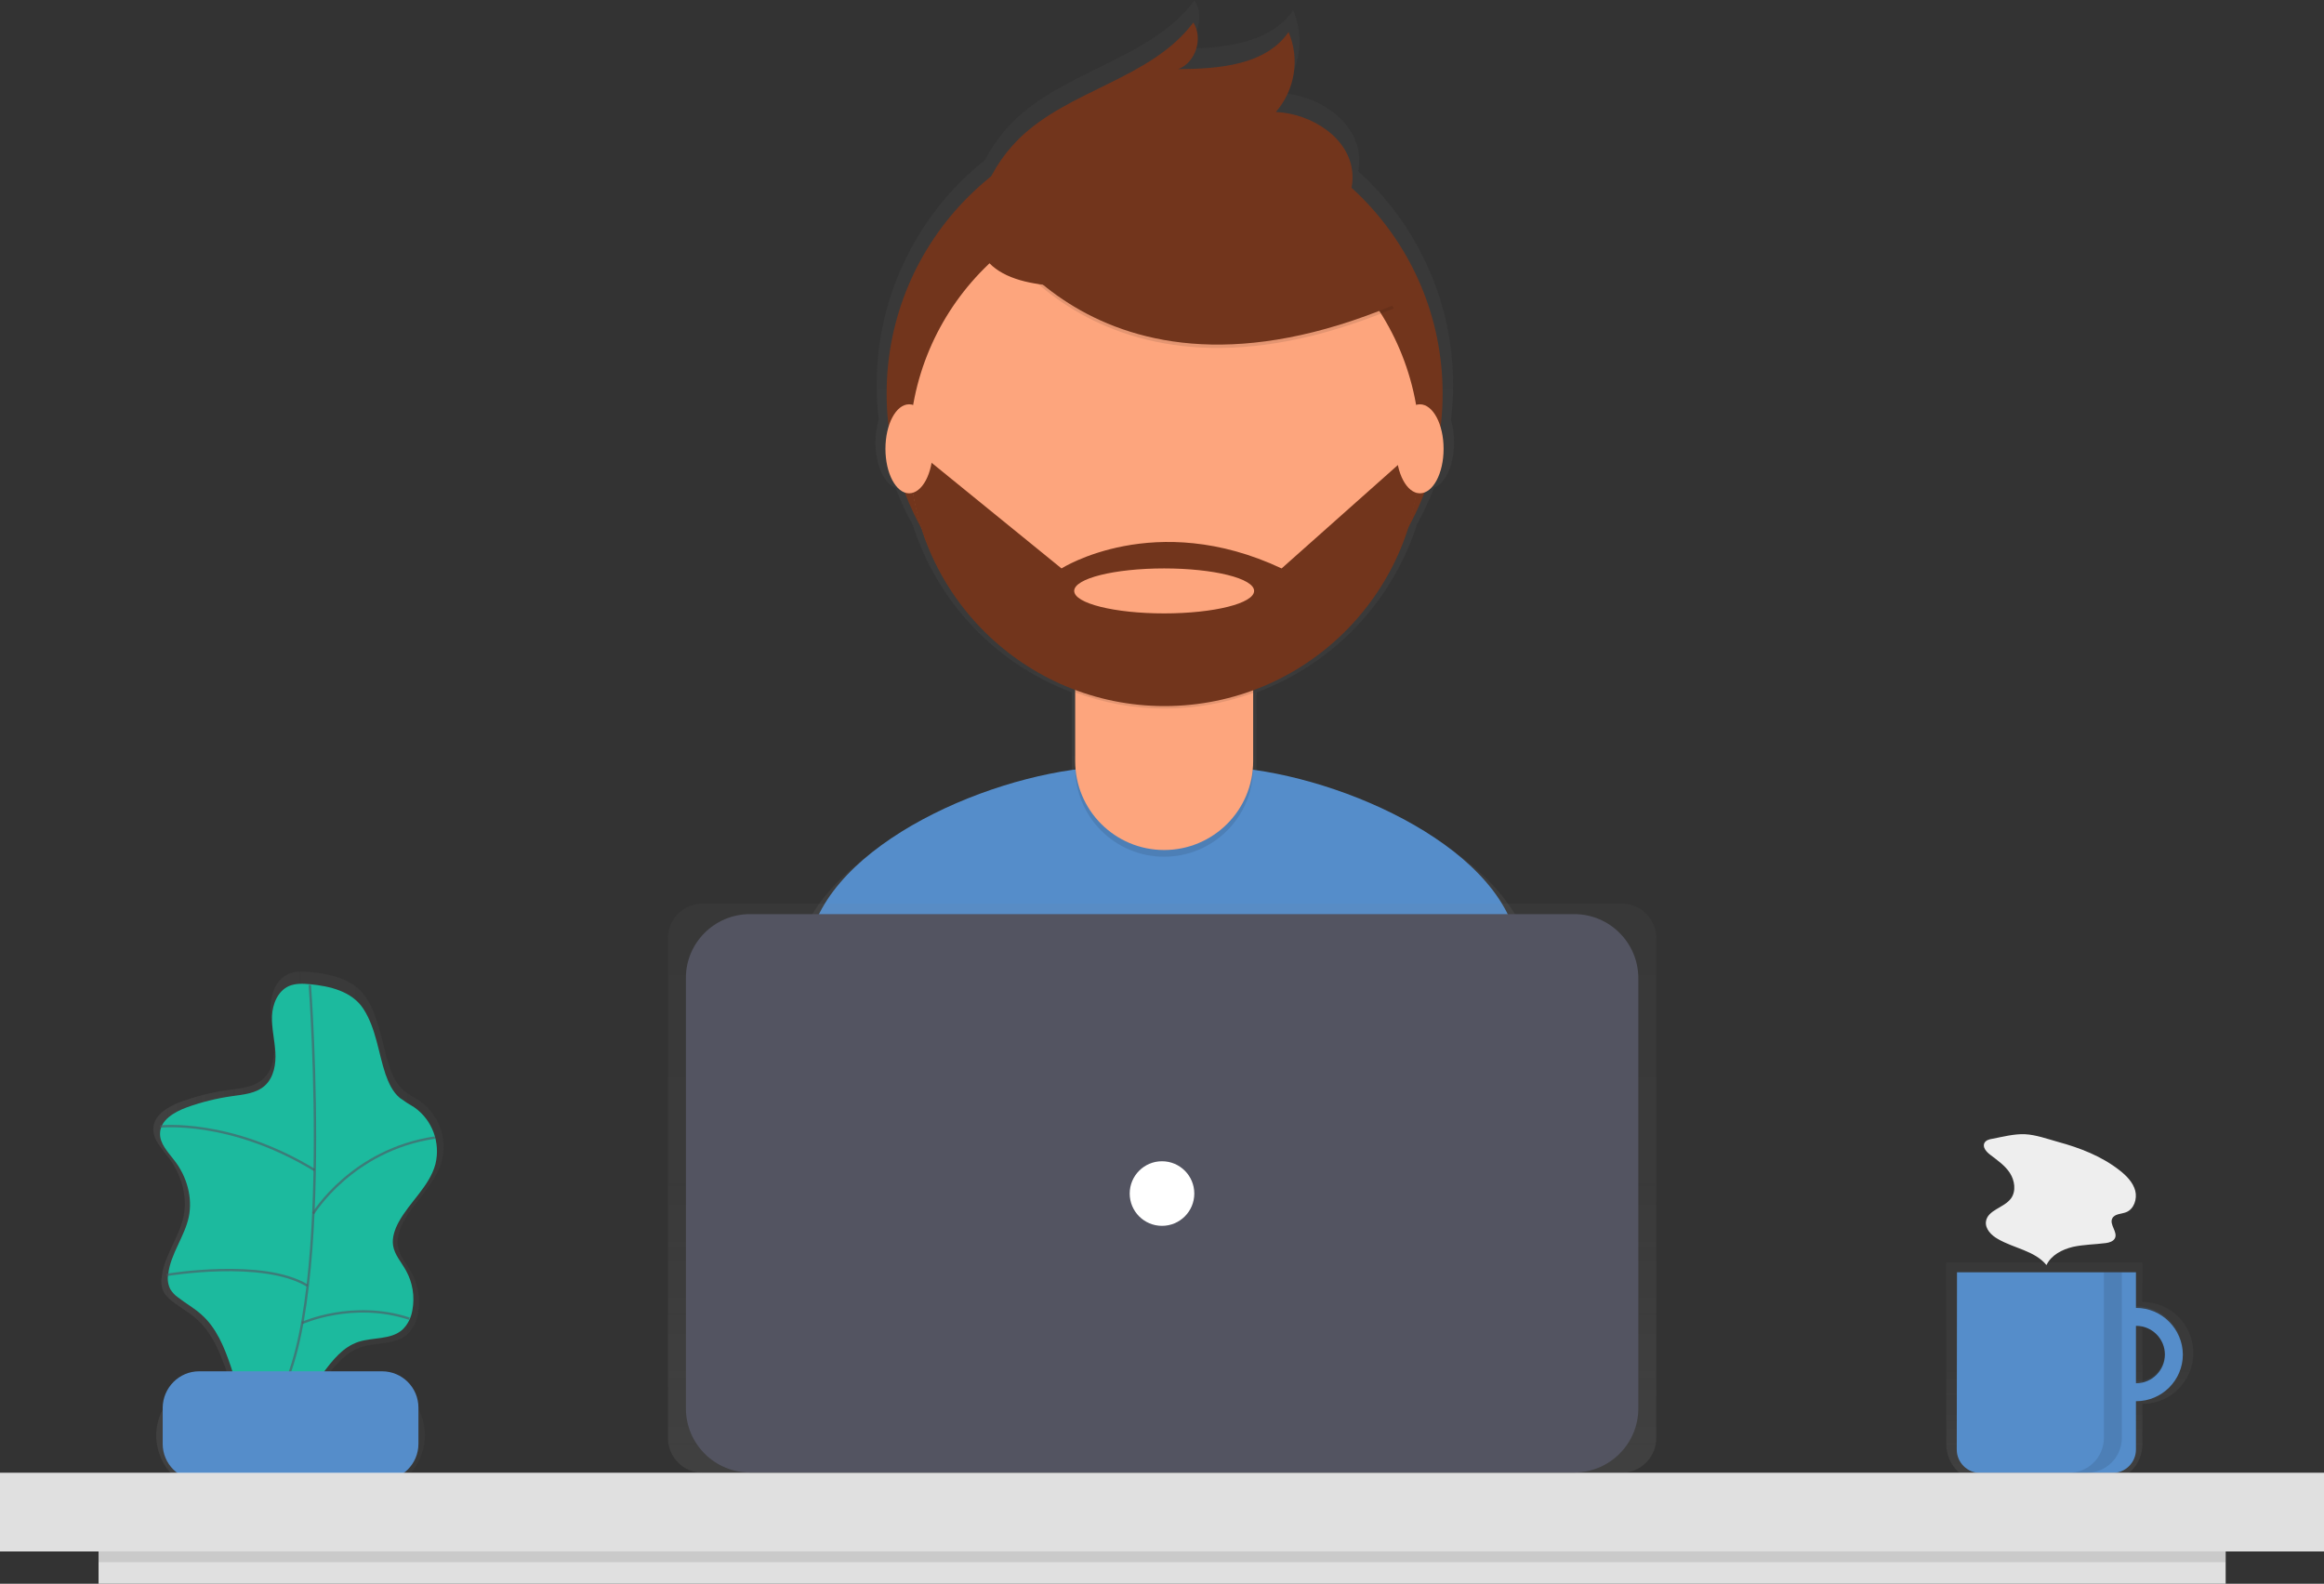
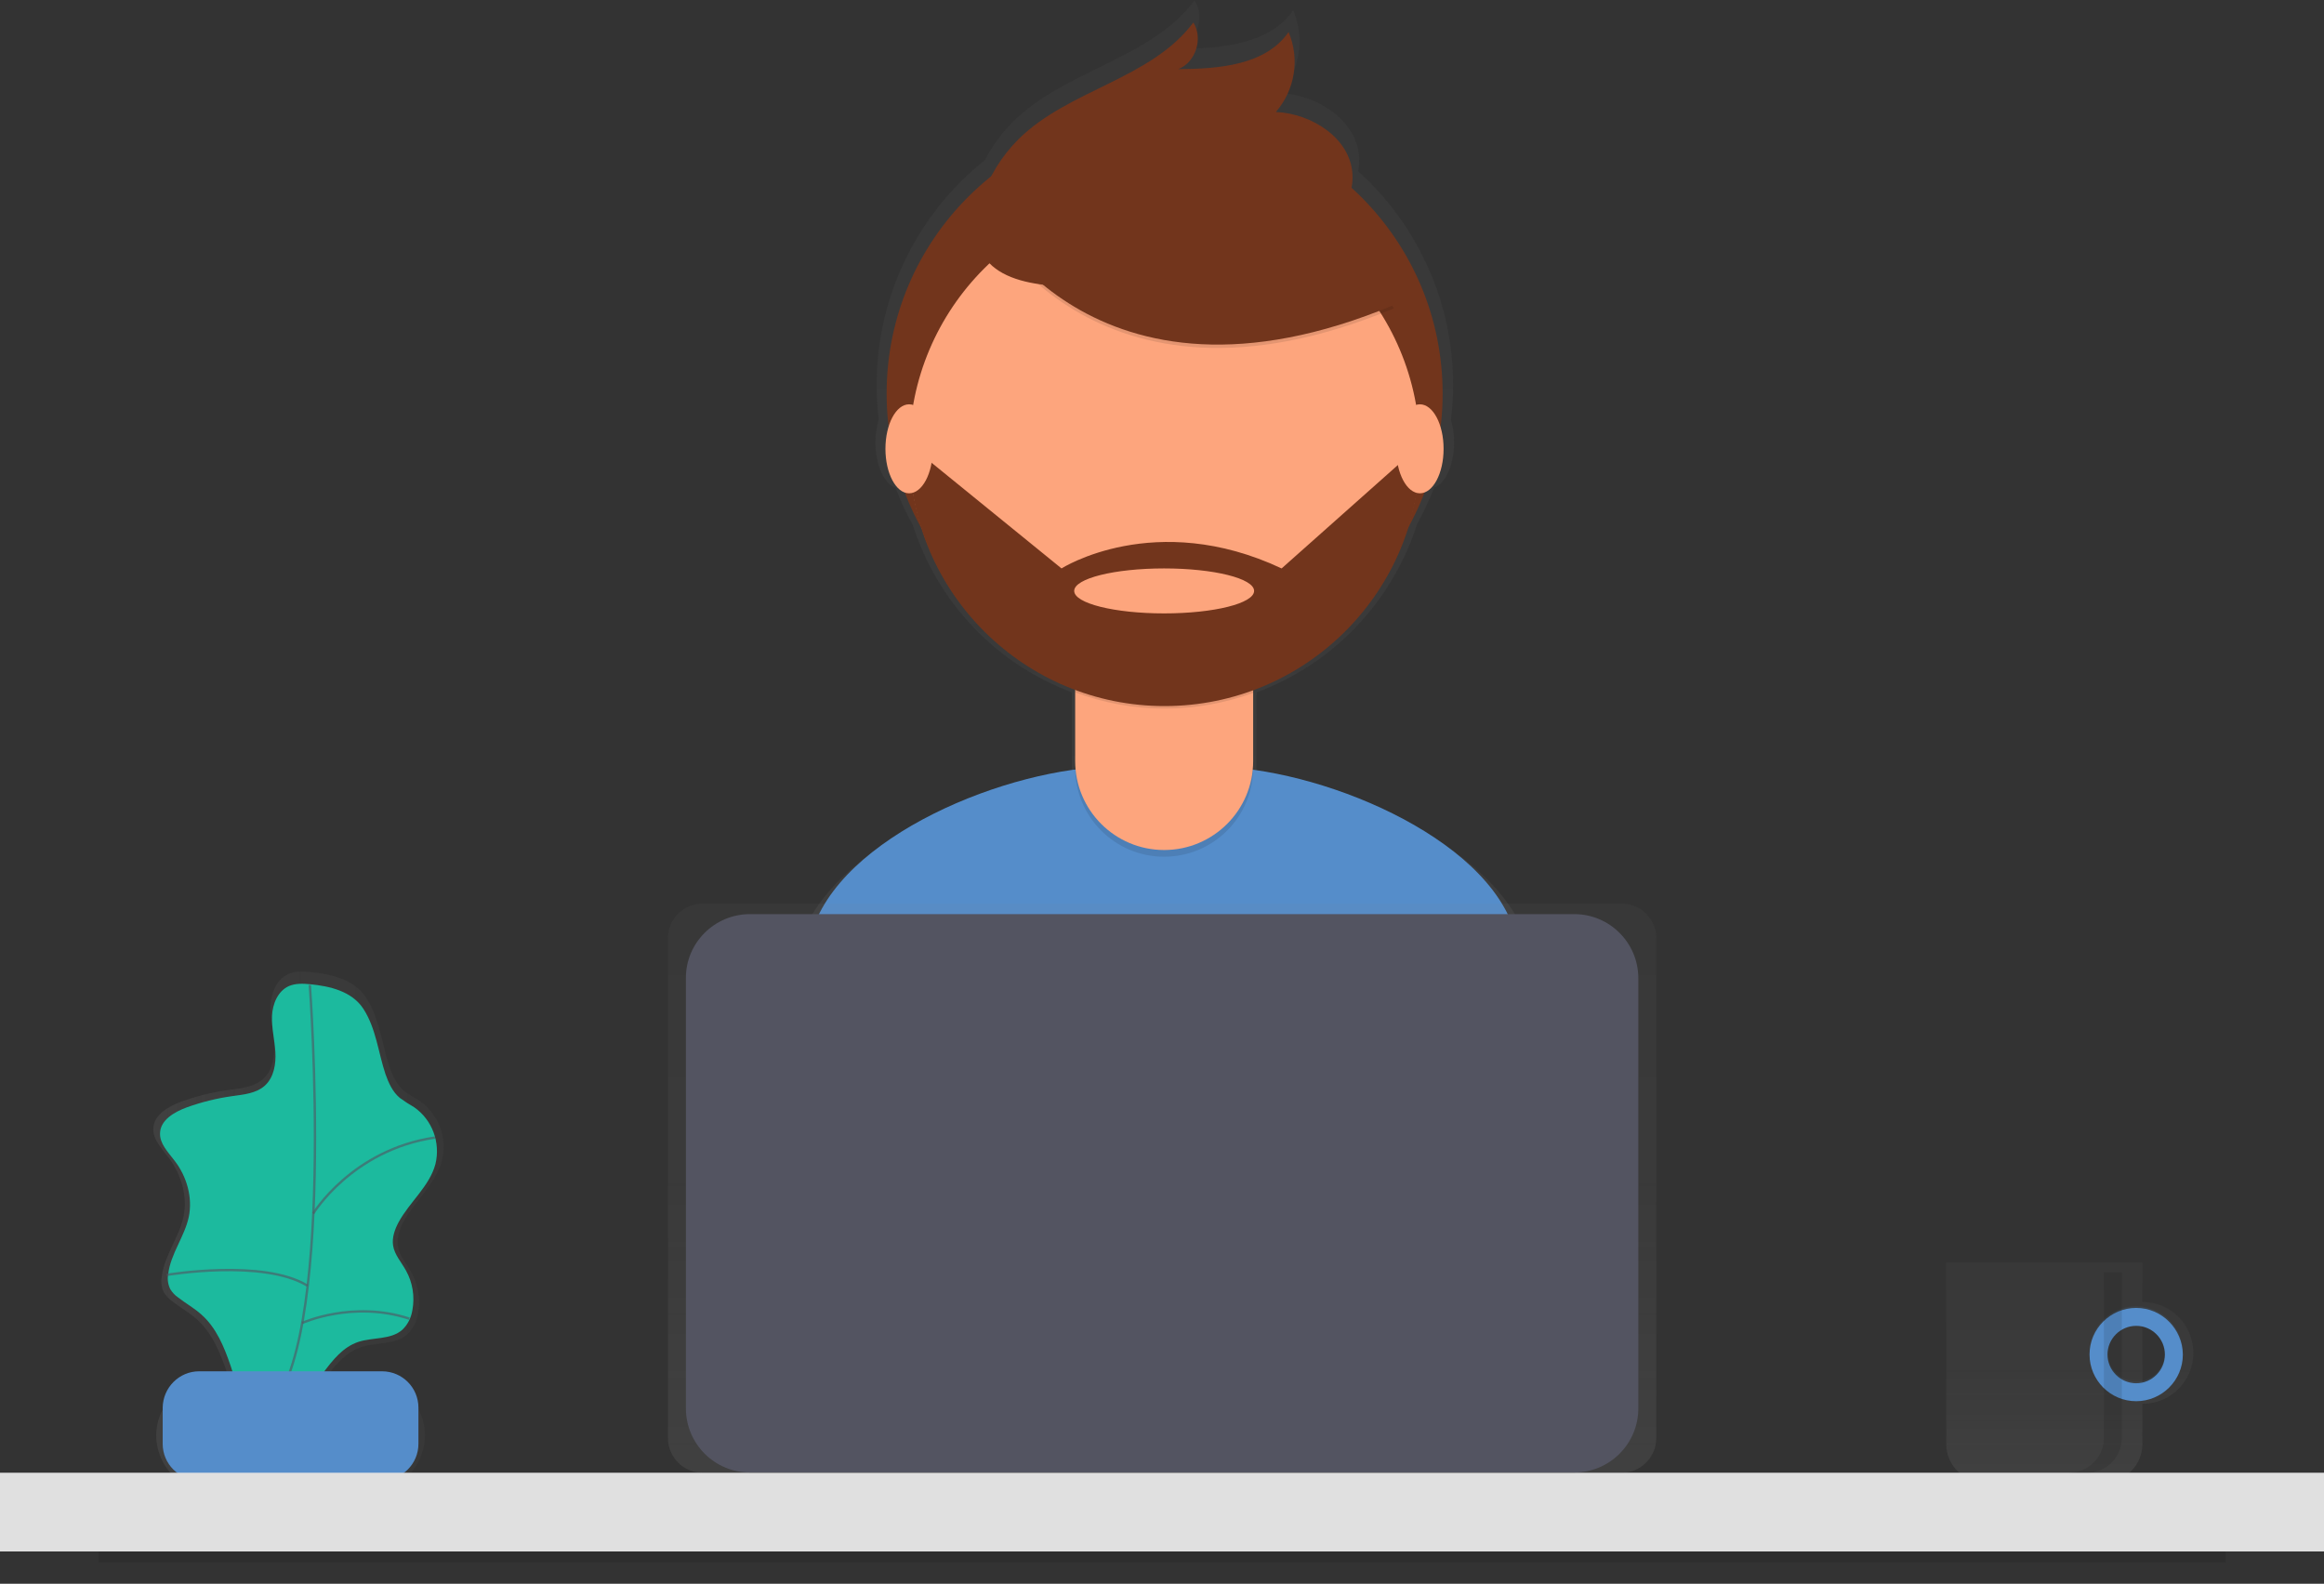
<svg xmlns="http://www.w3.org/2000/svg" version="1.1" id="_x37_80c6f38-12e9-4526-8343-95ef18389740" x="0px" y="0px" viewBox="0 0 971.4 662" style="enable-background:new 0 0 971.4 662;" xml:space="preserve">
  <rect x="0" y="0" width="971.4" height="662" fill="#333333" stroke="none" />
  <style type="text/css">
	.st0{opacity:0.7;}
	.st1{fill:url(#SVGID_1_);}
	.st2{fill:#1CBA9E;}
	.st3{opacity:0.6;fill:none;stroke:#535461;stroke-miterlimit:10;enable-background:new    ;}
	.st4{fill:#558DCA;}
	.st5{fill:url(#SVGID_00000075161861495202603640000001315958845253337765_);}
	.st6{opacity:0.1;fill:#558DCA;enable-background:new    ;}
	.st7{fill:#E0E0E0;}
	.st8{fill:url(#SVGID_00000144300056535580916740000018336780637553524157_);}
	.st9{fill:#72351C;}
	.st10{opacity:0.1;enable-background:new    ;}
	.st11{fill:#FDA57D;}
	.st12{fill:url(#SVGID_00000060013038732922293990000014496918263188598685_);}
	.st13{fill:#535461;}
	.st14{fill:#FFFFFF;}
	.st15{fill:#EEEEEE;}
</style>
  <g class="st0">
    <linearGradient id="SVGID_1_" gradientUnits="userSpaceOnUse" x1="178.372" y1="568.005" x2="299.692" y2="568.005" gradientTransform="matrix(1 0 0 1 -114.28 -53)">
      <stop offset="0" style="stop-color:#808080;stop-opacity:0.25" />
      <stop offset="0.54" style="stop-color:#808080;stop-opacity:0.12" />
      <stop offset="1" style="stop-color:#808080;stop-opacity:0.1" />
    </linearGradient>
    <path class="st1" d="M184.7,485.1c2.4-9.5-1.4-19.4-9.4-25c-2.1-1.4-4.4-2.5-6.3-4c-3.2-2.7-5-6.6-6.3-10.5   c-3.1-9.4-4.1-20-9.6-28.5c-5-7.8-14.8-10-23.4-10.8c-3.1-0.3-6.5-0.4-9.3,0.9c-4.8,2.2-7.1,7.9-7.3,13.2s1.2,10.5,1.5,15.8   s-0.6,11.1-4.5,14.7s-9.5,4-14.6,4.7c-6.8,0.9-13.4,2.6-19.8,4.9c-5.4,2-11.4,5.5-11.6,11.2c-0.2,4.7,3.6,8.4,6.4,12.2   c5.3,7,8,16.2,6.2,24.7c-1.8,8.5-8,16.2-9.1,25c-0.4,2.2-0.1,4.6,0.9,6.6c0.9,1.4,2,2.6,3.3,3.6c3.3,2.6,7,4.6,10.2,7.4   c6.6,5.8,10.1,14.3,12.9,22.6c0.3,0.8,0.5,1.6,0.8,2.4h-6.5c-13.1,0.1-23.8,10.7-23.9,23.8l0,0c0.1,13.2,10.7,23.8,23.9,23.9h64.5   c13.2-0.1,23.8-10.7,23.9-23.9l0,0c-0.1-13.2-10.7-23.8-23.9-23.9H136c4.2-5.6,8.6-10.9,15-13s14.3-0.9,19.3-5.4   c2.4-2.3,3.9-5.4,4.4-8.7c1.1-5.9,0.1-12-2.8-17.2c-2-3.6-5-6.9-5.6-11c-0.5-3.5,0.7-7.1,2.4-10.2   C173.5,501.8,182.1,494.9,184.7,485.1z" />
  </g>
  <path class="st2" d="M129.6,411.4c-3-0.3-6.1-0.4-8.9,0.8c-4.6,2.1-6.8,7.5-7,12.5s1.1,10,1.4,15s-0.6,10.6-4.3,14s-9,3.8-13.9,4.5  c-6.4,0.9-12.8,2.5-18.9,4.7c-5.1,1.9-10.9,5.2-11.1,10.7c-0.2,4.5,3.4,8,6.1,11.6c5.1,6.6,7.6,15.4,5.9,23.5  c-1.7,8.1-7.6,15.4-8.6,23.9c-0.4,2.1-0.1,4.3,0.9,6.3c0.8,1.3,1.9,2.5,3.2,3.4c3.2,2.5,6.7,4.4,9.7,7.1c6.3,5.5,9.6,13.6,12.3,21.5  c2.6,7.8,4.6,15.8,6,23.9c5.4-3.5,12.4-3.4,18.1-6.2c12.2-6,16.4-23.4,29.3-27.7c6.1-2,13.6-0.8,18.4-5.1c2.3-2.2,3.7-5.1,4.2-8.3  c1-5.6,0.1-11.4-2.7-16.4c-1.9-3.5-4.8-6.6-5.4-10.5c-0.5-3.3,0.7-6.7,2.3-9.7c4.6-8.5,12.9-15,15.4-24.3c2.2-9-1.3-18.5-8.9-23.8  c-2.1-1.2-4.1-2.5-6-3.9c-3-2.5-4.7-6.3-6-10c-3-9-3.9-19-9.2-27.2C147.1,414.3,137.8,412.2,129.6,411.4z" />
  <path class="st3" d="M129.5,411.7c0,0,11.4,152.4-18.2,178.6" />
  <path class="st4" d="M83.2,573.2h76.5c8.4,0,15.2,6.8,15.2,15.2v15.1c0,8.4-6.8,15.2-15.2,15.2H83.2c-8.4,0-15.2-6.8-15.2-15.2  v-15.1C68.1,580,74.9,573.2,83.2,573.2z" />
-   <path class="st3" d="M66.9,470.9c0,0,29.1-3.4,64.6,18.2" />
  <path class="st3" d="M130.9,507.3c0,0,16.2-26.7,50.9-31.8" />
  <path class="st3" d="M69.7,532.9c0,0,40.3-6.8,58.8,4.5" />
  <path class="st3" d="M126.3,553c0,0,21.1-9.6,44.8-1.8" />
  <g class="st0">
    <linearGradient id="SVGID_00000024685268768242561520000006841165136460483774_" gradientUnits="userSpaceOnUse" x1="979.43" y1="672.6" x2="979.43" y2="580.8" gradientTransform="matrix(1 0 0 1 -114.28 -53)">
      <stop offset="0" style="stop-color:#808080;stop-opacity:0.25" />
      <stop offset="0.54" style="stop-color:#808080;stop-opacity:0.12" />
      <stop offset="1" style="stop-color:#808080;stop-opacity:0.1" />
    </linearGradient>
    <path style="fill:url(#SVGID_00000024685268768242561520000006841165136460483774_);" d="M895.5,544.2v-16.4h-82v75.8   c0,8.8,7.2,16,16,16h50c8.8,0,16-7.2,16-16v-16.8c11.8,0,21.3-9.5,21.3-21.3S907.3,544.2,895.5,544.2L895.5,544.2z M895.5,578.6   v-26.2c7.2-0.2,13.3,5.5,13.5,12.8c0.2,7.2-5.5,13.3-12.8,13.5C896,578.6,895.7,578.6,895.5,578.6z" />
  </g>
  <path class="st4" d="M892.9,546.7c-10.7,0-19.5,8.7-19.5,19.5c0,10.7,8.7,19.5,19.5,19.5c10.7,0,19.5-8.7,19.5-19.5l0,0  C912.3,555.5,903.6,546.7,892.9,546.7z M892.9,578.2c-6.6,0-12-5.4-12-12s5.4-12,12-12s12,5.4,12,12S899.5,578.2,892.9,578.2  L892.9,578.2L892.9,578.2z" />
  <path class="st6" d="M892.9,546c-10.7,0-19.5,8.7-19.5,19.5c0,10.7,8.7,19.5,19.5,19.5c10.7,0,19.5-8.7,19.5-19.5l0,0  C912.3,554.8,903.6,546,892.9,546z M892.9,577.5c-6.6,0-12-5.4-12-12s5.4-12,12-12s12,5.4,12,12S899.5,577.5,892.9,577.5  L892.9,577.5L892.9,577.5z" />
-   <path class="st4" d="M818,531.8h74.8l0,0v74.1c0,5.4-4.4,9.8-9.8,9.8l0,0h-55.3c-5.4,0-9.8-4.4-9.8-9.8l0,0L818,531.8L818,531.8z" />
  <rect y="615.6" class="st7" width="971.4" height="32.9" />
  <g class="st0">
    <linearGradient id="SVGID_00000049939796667838895620000000696312325860880815_" gradientUnits="userSpaceOnUse" x1="600.63" y1="584.1" x2="600.63" y2="53.2" gradientTransform="matrix(1 0 0 1 -114.28 -53)">
      <stop offset="0" style="stop-color:#808080;stop-opacity:0.25" />
      <stop offset="0.54" style="stop-color:#808080;stop-opacity:0.12" />
      <stop offset="1" style="stop-color:#808080;stop-opacity:0.1" />
    </linearGradient>
    <path style="fill:url(#SVGID_00000049939796667838895620000000696312325860880815_);" d="M639,395.3   c-10.4-37.8-69.4-65.4-113.8-71.5c0-0.3,0-0.6,0-0.8v-32.3h0.1v-1.3c31.9-11.9,56.6-37.8,67-70.2c2.7-5,5.1-10.1,7.2-15.4   c4.7-1.7,8.3-9.5,8.3-18.9c0-3.2-0.4-6.4-1.3-9.5c0.6-4.8,0.9-9.6,0.9-14.4c0-34.1-14.4-66.6-39.7-89.4c0.4-1.9,0.5-3.9,0.4-5.9   c-1-15.5-17.6-26.1-33.1-26.8c8.4-9.5,10.5-23,5.5-34.6c-9.9,14.4-30.3,16-47.8,16.1c7.6-2.9,11-13.4,6.6-20.2   c-18.3,24.5-54,29.1-75.8,50.6c-4.7,4.7-8.7,10.1-11.8,16.1c-28.7,22.8-45.3,57.5-45.3,94.1c0,4.8,0.3,9.5,0.9,14.3   c-0.9,3.1-1.4,6.4-1.4,9.6c0,9.4,3.6,17.3,8.4,19c2,5.3,4.4,10.5,7.2,15.5c10.3,32.3,34.8,58.1,66.5,70V323c0,0.3,0,0.5,0,0.8   c-44.6,6-104.1,33.8-114.4,71.9c-8.9,32.9-18.4,69-23.2,90.2c40.6,28.5,125.7,45.2,179,45.2c50.7,0,133.5-15.1,172.9-41.1   C658.1,466.7,648.3,429,639,395.3z" />
  </g>
  <path class="st4" d="M489.3,521.7c48.9,0,128.8-14.6,166.8-39.6c-4.1-22.5-13.6-58.9-22.6-91.4c-11.4-41.5-83.5-70.2-126.5-70.2  h-41.5c-43.2,0-115.4,28.9-126.6,70.6c-8.6,31.7-17.8,66.6-22.3,87.1C355.7,505.6,437.9,521.7,489.3,521.7z" />
  <circle class="st9" cx="486.8" cy="164.5" r="116.2" />
  <path class="st10" d="M449.3,261.3h74.5l0,0v59.6c0,20.6-16.7,37.2-37.2,37.2l0,0c-20.6,0-37.2-16.7-37.2-37.2L449.3,261.3  L449.3,261.3z" />
-   <path class="st11" d="M460,258.5h53.1c5.9,0,10.7,4.8,10.7,10.7v48.9c0,20.6-16.7,37.2-37.2,37.2l0,0c-20.6,0-37.2-16.7-37.2-37.2  v-48.9C449.3,263.3,454.1,258.5,460,258.5L460,258.5z" />
+   <path class="st11" d="M460,258.5h53.1c5.9,0,10.7,4.8,10.7,10.7v48.9c0,20.6-16.7,37.2-37.2,37.2c-20.6,0-37.2-16.7-37.2-37.2  v-48.9C449.3,263.3,454.1,258.5,460,258.5L460,258.5z" />
  <path class="st10" d="M449.4,289.4c24,9,50.4,9,74.5,0.2v-9.1h-74.5L449.4,289.4L449.4,289.4z" />
  <circle class="st11" cx="486.8" cy="187.7" r="106.7" />
  <path class="st10" d="M410.7,90.6c0,0,45,91.3,171.9,38.3l-29.5-46.3l-52.4-18.8L410.7,90.6z" />
  <path class="st9" d="M410.7,89.2c0,0,45,91.3,171.9,38.3l-29.5-46.3l-52.4-18.8L410.7,89.2z" />
  <path class="st9" d="M410.4,83.1c3-9.4,8.3-17.9,15.3-24.9c21-20.8,55.4-25.1,73.1-48.8c4.2,6.6,1,16.7-6.3,19.5  c16.9-0.1,36.5-1.6,46.1-15.5c4.8,11.2,2.7,24.2-5.3,33.4c15,0.7,31,10.9,32,25.8c0.7,10-5.6,19.4-13.8,25.1s-18.1,8.4-27.9,10.5  C494.9,114.5,391.7,140.9,410.4,83.1z" />
  <path class="st9" d="M593.6,188.6h-2.8l-55.1,49c-53-24.9-92,0-92,0l-57.8-47l-5.8,0.7c1.6,58.9,50.7,105.4,109.6,103.8  C547.5,293.5,593.5,246.3,593.6,188.6L593.6,188.6z M486.6,256.4c-20.8,0-37.6-4.2-37.6-9.4s16.8-9.4,37.6-9.4s37.6,4.2,37.6,9.4  S507.4,256.4,486.6,256.4z" />
  <ellipse class="st11" cx="380" cy="187.6" rx="9.9" ry="18.6" />
  <ellipse class="st11" cx="593.5" cy="187.6" rx="9.9" ry="18.6" />
  <g class="st0">
    <linearGradient id="SVGID_00000018207468575172043290000009573205070028361117_" gradientUnits="userSpaceOnUse" x1="485.75" y1="549.6" x2="485.75" y2="311.7" gradientTransform="matrix(1 0 0 1 0 66)">
      <stop offset="0" style="stop-color:#808080;stop-opacity:0.25" />
      <stop offset="0.54" style="stop-color:#808080;stop-opacity:0.12" />
      <stop offset="1" style="stop-color:#808080;stop-opacity:0.1" />
    </linearGradient>
    <path style="fill:url(#SVGID_00000018207468575172043290000009573205070028361117_);" d="M293.7,377.7h384.1   c8,0,14.5,6.5,14.5,14.5v208.9c0,8-6.5,14.5-14.5,14.5H293.7c-8,0-14.5-6.5-14.5-14.5V392.2C279.2,384.2,285.7,377.7,293.7,377.7z" />
  </g>
  <path class="st13" d="M313.5,382.1H658c14.8,0,26.8,12,26.8,26.8v179.8c0,14.8-12,26.8-26.8,26.8H313.5c-14.8,0-26.8-12-26.8-26.8  V408.9C286.6,394.1,298.7,382.1,313.5,382.1z" />
-   <circle class="st14" cx="485.7" cy="498.9" r="13.5" />
-   <rect x="41.2" y="648.5" class="st7" width="889.1" height="13.5" />
  <rect x="41.2" y="648.5" class="st10" width="889.1" height="4.5" />
  <path class="st10" d="M879.4,531.8V601c0,8.1-6.5,14.6-14.6,14.6l0,0h7.5c8.1,0,14.6-6.5,14.6-14.6l0,0v-69.2H879.4z" />
-   <path class="st15" d="M832.8,476c-1.3,0.2-2.7,0.6-3.3,1.7c-1,1.8,0.8,3.8,2.4,5c3,2.3,6.2,4.5,8.2,7.6s2.7,7.5,0.5,10.6  c-2.9,4-9.8,4.8-10.5,9.7c-0.4,3.1,2.3,5.8,5,7.3c6.7,3.9,15.4,4.9,20.3,10.9c2-4.2,6.5-6.5,11-7.6c4.5-1,9.2-1,13.8-1.6  c1.5-0.2,3.1-0.7,3.8-2c1.3-2.6-2.4-5.7-1.1-8.3c1-2,3.8-1.8,5.8-2.6c3.3-1.3,4.7-5.6,3.8-9s-3.6-6.2-6.4-8.4  c-7.6-6-16.7-9.5-25.9-12c-4.3-1.2-9.3-3-13.8-3.2C841.9,473.9,837,475.2,832.8,476z" />
</svg>